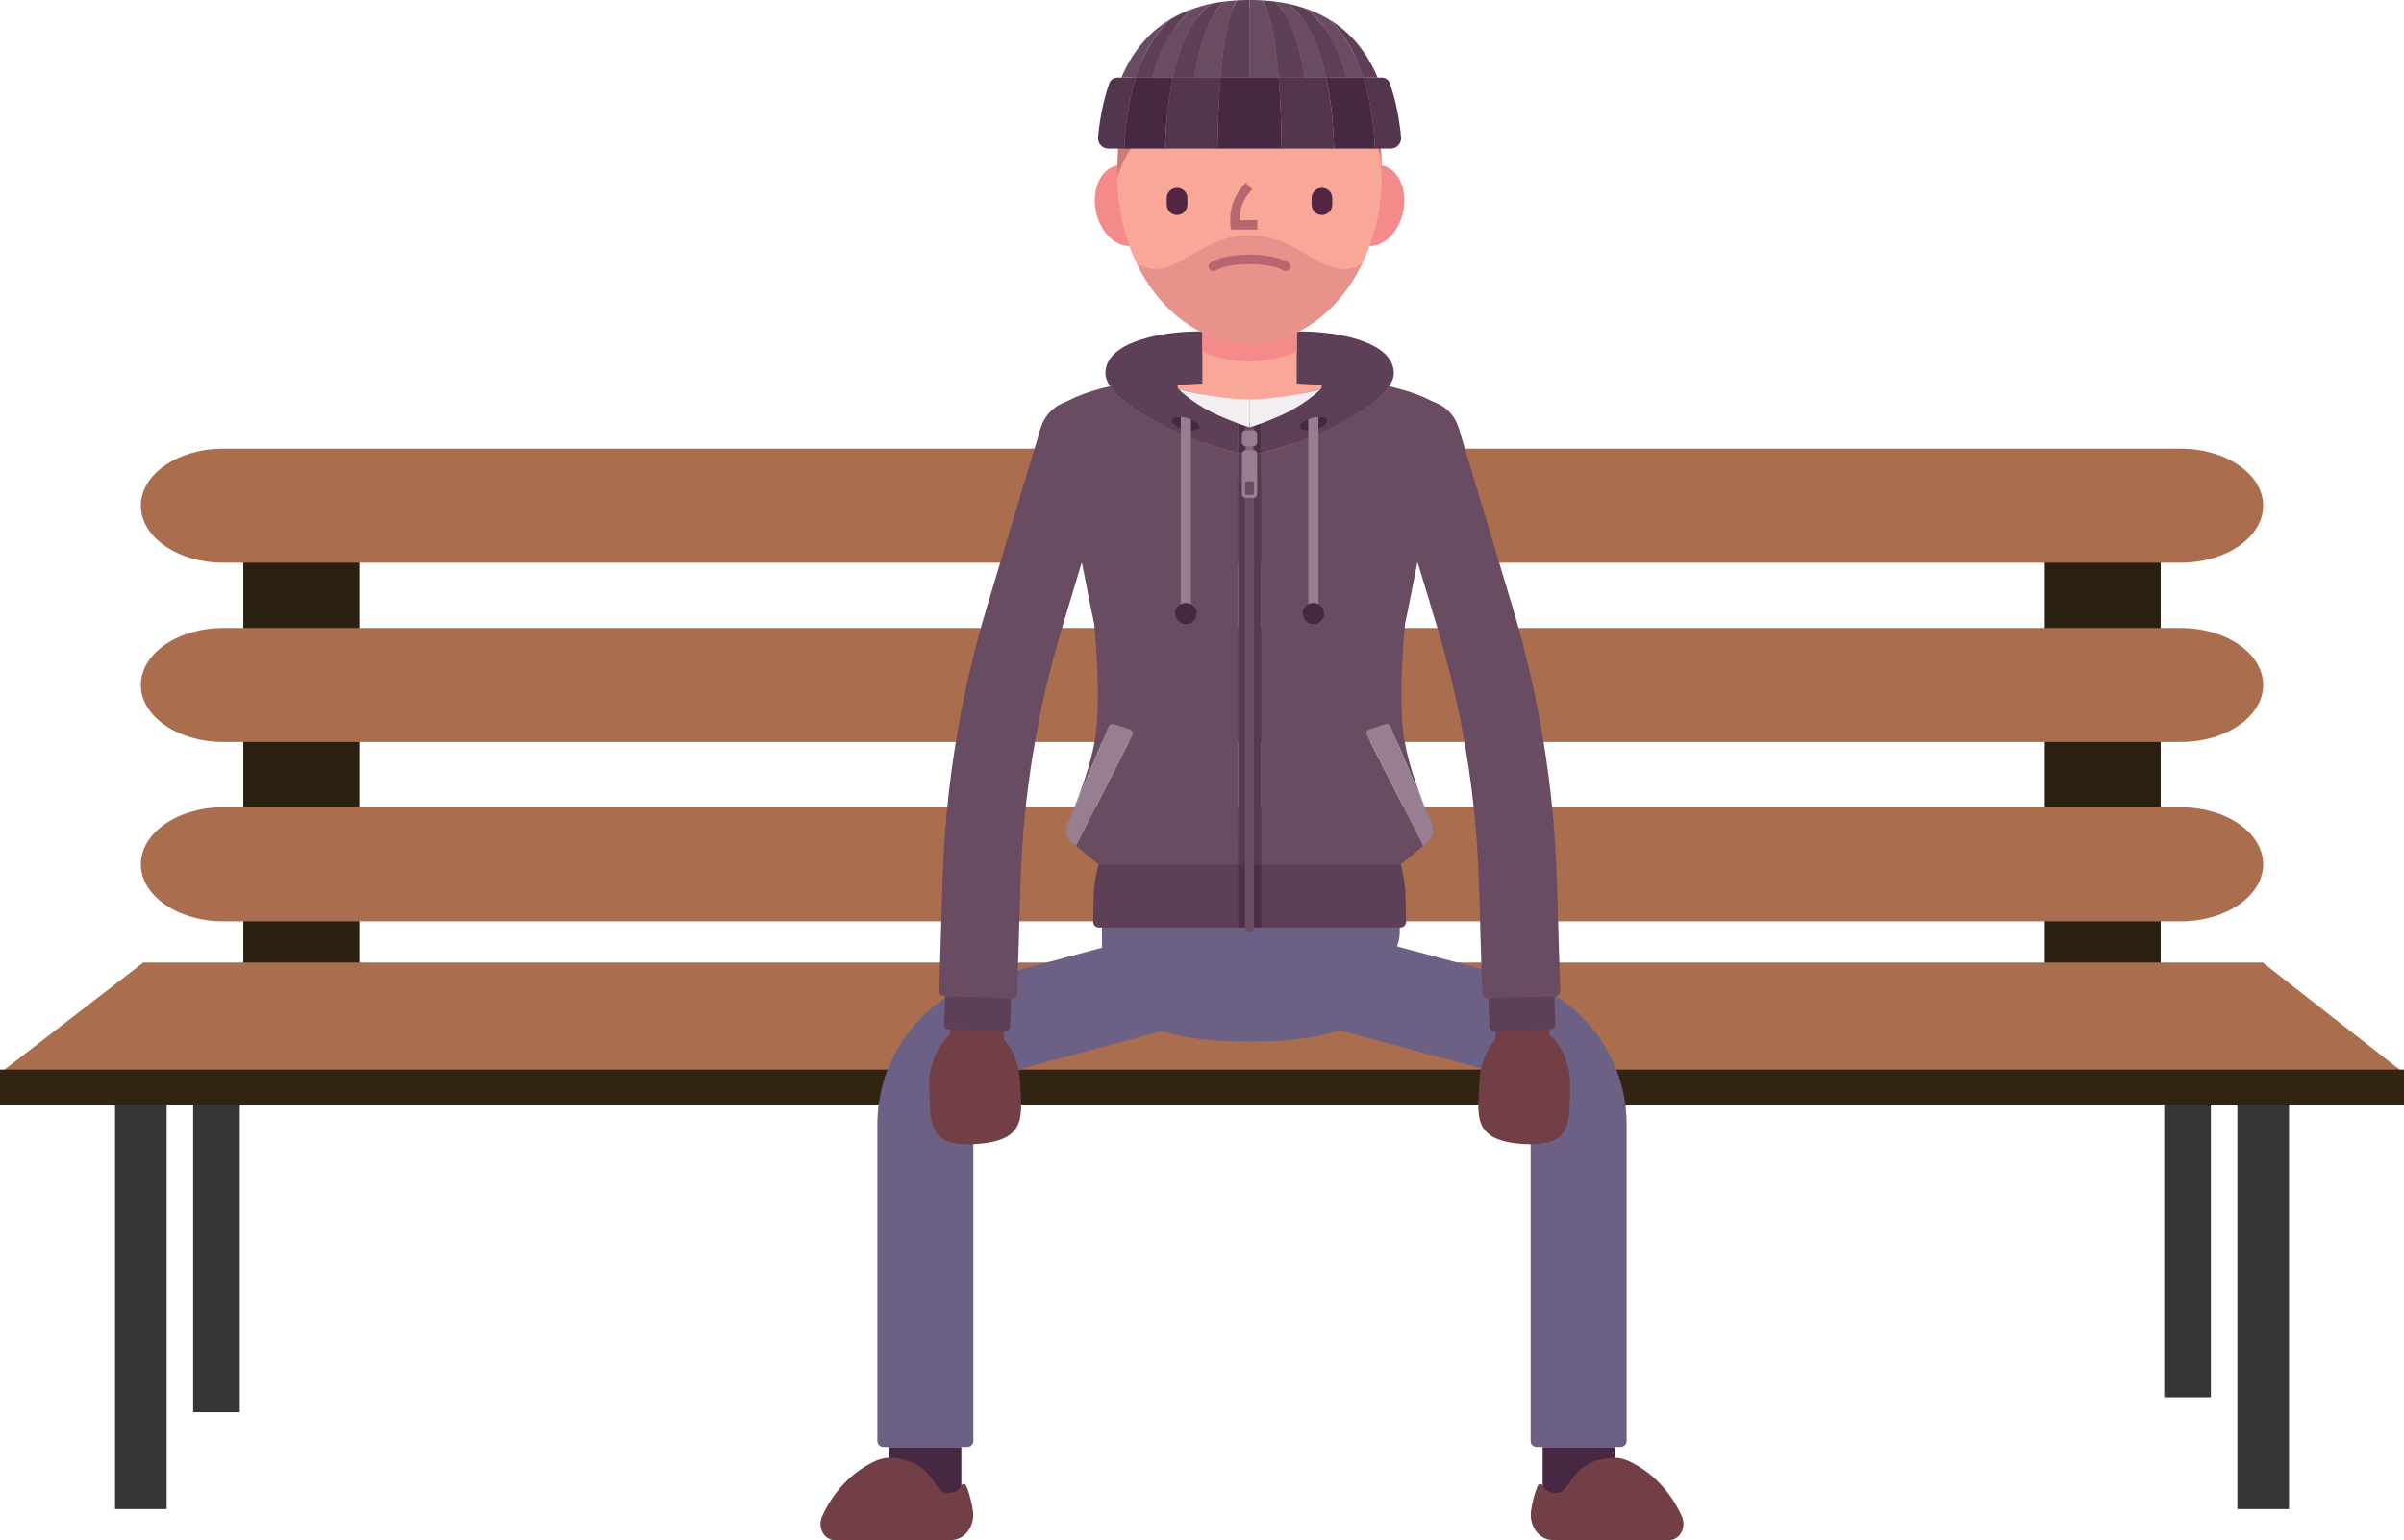
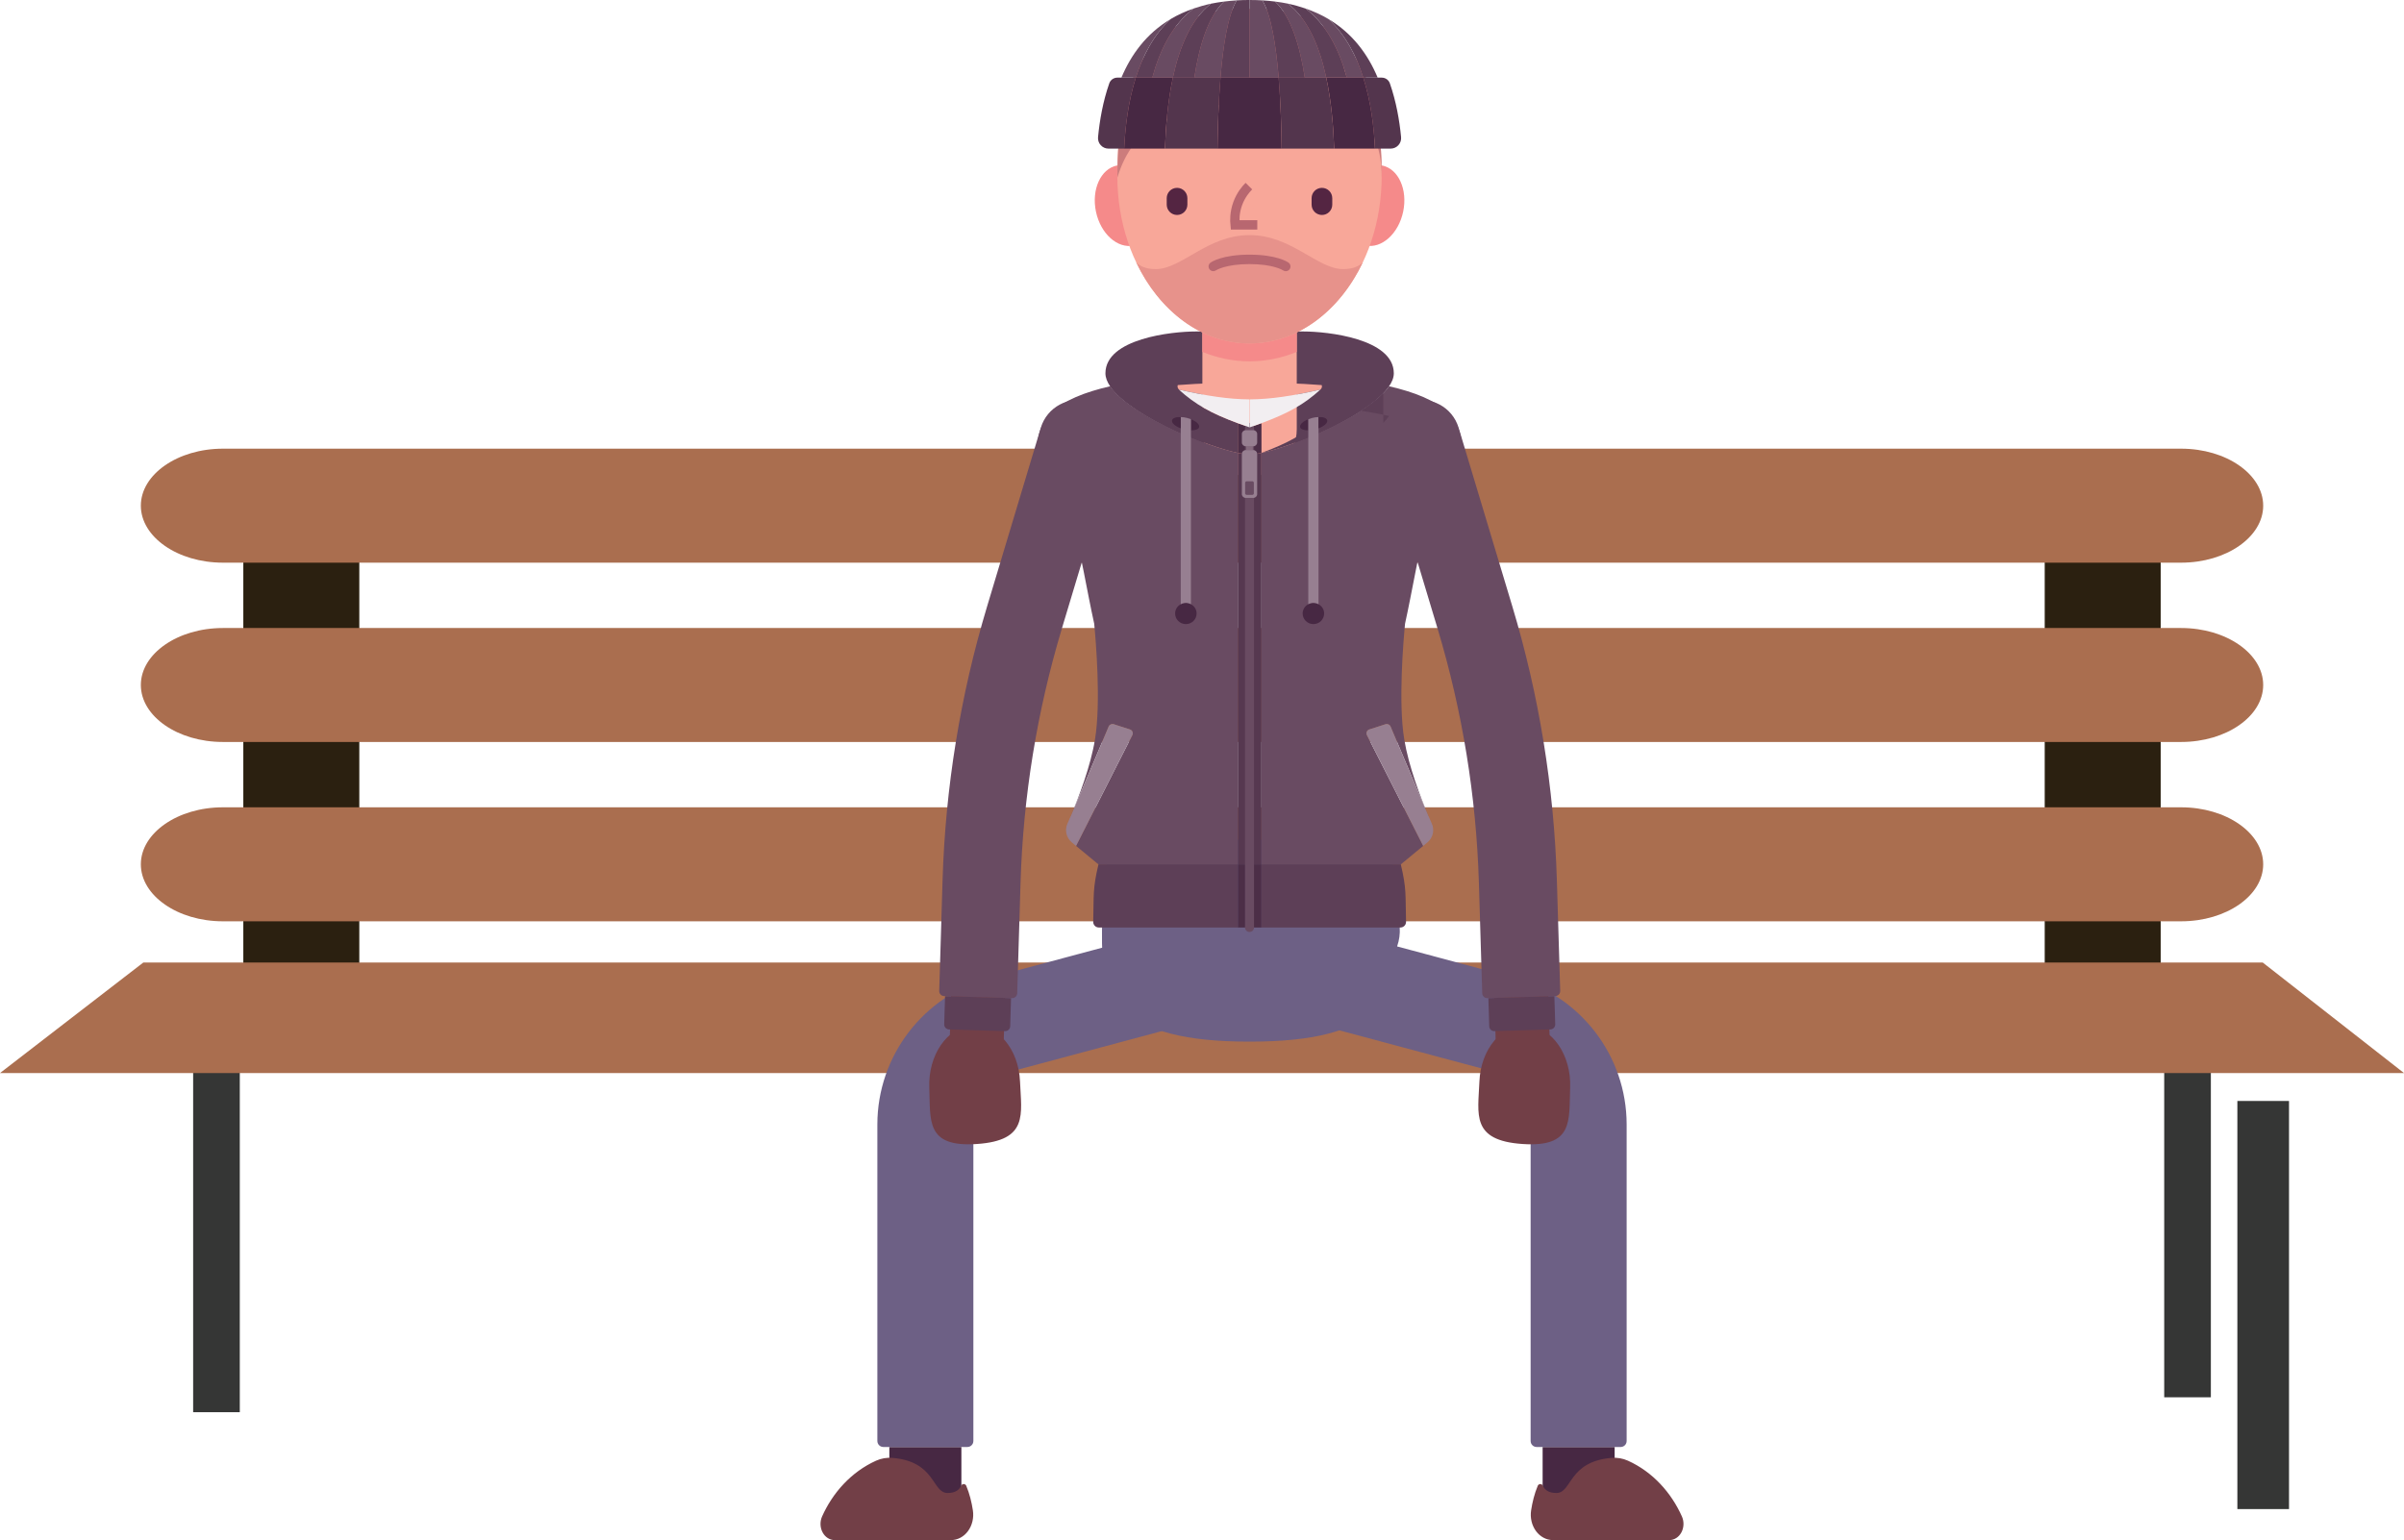
<svg xmlns="http://www.w3.org/2000/svg" id="Layer_1" version="1.1" viewBox="0 0 258.417 165.604">
  <defs>
    <style>
      .st0 {
        fill: #53354d;
      }

      .st1 {
        fill: #542542;
      }

      .st2 {
        fill: #cc7c7c;
      }

      .st3 {
        fill: #723f47;
      }

      .st4 {
        fill: #f58a8a;
      }

      .st5 {
        stroke: #b86770;
        stroke-miterlimit: 10;
      }

      .st5, .st6 {
        fill: #f8a799;
      }

      .st7 {
        fill: #472843;
      }

      .st8 {
        fill: #f2eef1;
      }

      .st9 {
        fill: #563850;
      }

      .st10 {
        fill: #977f91;
      }

      .st11 {
        fill: #694b62;
      }

      .st12 {
        fill: #866a7e;
      }

      .st13 {
        fill: #2b2010;
      }

      .st14 {
        fill: #e7928b;
      }

      .st15 {
        fill: #aa6e4f;
      }

      .st16 {
        fill: #5d3f57;
      }

      .st17 {
        fill: #6d6085;
      }

      .st18 {
        fill: #312413;
      }

      .st19 {
        fill: #353635;
      }

      .st20 {
        fill: #b86770;
      }

      .st21 {
        fill: #4c2e47;
      }
    </style>
  </defs>
  <g>
    <path class="st5" d="M128.621,27.874" />
    <path class="st5" d="M160.434,17.506" />
    <path class="st5" d="M118.777,22.457" />
    <path class="st5" d="M118.344,23.536c.96-.719,1.921-1.439,2.881-2.158" />
    <path class="st5" d="M136.425,21.441c1.2.804,2.401,1.608,3.601,2.412" />
    <rect class="st13" x="26.156" y="53.831" width="12.467" height="51.595" />
    <rect class="st13" x="219.796" y="53.831" width="12.465" height="51.595" />
    <path class="st15" d="M243.281,54.374c0,3.371-3.97,6.129-8.821,6.129H23.961c-4.852,0-8.821-2.758-8.821-6.129s3.97-6.129,8.821-6.129h210.499c4.852,0,8.821,2.758,8.821,6.129Z" />
    <path class="st15" d="M243.281,73.656c0,3.37-3.97,6.127-8.821,6.127H23.961c-4.852,0-8.821-2.757-8.821-6.127s3.97-6.127,8.821-6.127h210.499c4.852,0,8.821,2.757,8.821,6.127Z" />
    <path class="st15" d="M243.281,92.937c0,3.371-3.97,6.129-8.821,6.129H23.961c-4.852,0-8.821-2.758-8.821-6.129s3.97-6.129,8.821-6.129h210.499c4.852,0,8.821,2.758,8.821,6.129Z" />
-     <rect class="st19" x="12.364" y="118.384" width="5.549" height="43.885" />
    <rect class="st19" x="240.505" y="118.384" width="5.552" height="43.885" />
    <rect class="st19" x="20.762" y="112.207" width="5.014" height="39.644" />
    <rect class="st19" x="232.641" y="110.604" width="5.014" height="39.644" />
    <polygon class="st15" points="258.417 115.383 0 115.383 15.403 103.5 243.233 103.5 258.417 115.383" />
-     <rect class="st18" y="115.013" width="258.417" height="3.78" />
  </g>
  <g>
    <path class="st7" d="M173.566,159.798c0,2.136-1.735,3.871-3.871,3.871s-3.871-1.735-3.871-3.871v-4.206h7.742v4.206Z" />
    <path class="st17" d="M123.849,94.895c.445,0,.897.058,1.336.174l37.561,10.065c7.129,1.909,12.109,8.399,12.109,15.78v34.034c0,.355-.288.644-.643.644h-.646s-7.742,0-7.742,0h-.647c-.355,0-.643-.288-.643-.644v-34.034c0-2.716-1.832-5.103-4.458-5.807l-37.561-10.064c-2.748-.741-4.387-3.574-3.645-6.322.601-2.252,2.652-3.825,4.98-3.825Z" />
    <path class="st3" d="M165.299,159.763c.045-.11.152-.183.271-.184.119-.002.227.067.276.177.177.399.575.785,1.453.785,1.708,0,1.249-3.383,5.932-3.777.603-.051,1.212.053,1.764.302,2.681,1.211,4.669,3.458,5.805,6.005.24.541.219,1.185-.058,1.702-.276.518-.767.831-1.297.831h-12.517c-.701,0-1.367-.356-1.818-.97-.452-.614-.645-1.428-.525-2.22.132-.872.355-1.792.714-2.651Z" />
  </g>
  <g>
    <path class="st3" d="M163.86,117.745c-1.602.048-2.941-1.212-2.99-2.814l-.606-20.05c-.283-9.367-1.794-18.665-4.491-27.637l-5.775-19.211c-.462-1.536.409-3.155,1.944-3.617,1.537-.46,3.154.409,3.616,1.944l5.775,19.211c2.844,9.458,4.436,19.26,4.735,29.133l.606,20.05c.049,1.603-1.211,2.941-2.814,2.99Z" />
    <path class="st3" d="M163.651,123.011c5.547.382,4.99-2.518,5.131-6.039.14-3.519-1.928-6.523-4.621-6.707-2.693-.184-4.992,2.519-5.133,6.039-.141,3.519-.924,6.326,4.622,6.707Z" />
    <path class="st16" d="M159.993,107.325l.092,3.029c.009.297.257.53.554.521,6.163-.186.716-.021,6.019-.182.297-.009.53-.257.521-.554l-.092-3.028c-7.225.218-.73.022-7.094.214Z" />
    <path class="st11" d="M156.791,45.987c-.666-2.213-3.011-3.469-5.223-2.805-2.213.667-3.472,3.009-2.805,5.223l5.776,19.208c2.663,8.865,4.154,18.057,4.434,27.304l.359,11.889c.004.143.065.278.169.375.103.098.242.15.385.146,11.55-.349-4.241.128,7.308-.221.297-.009.53-.257.521-.554l-.359-11.889c-.302-9.983-1.912-19.899-4.789-29.462l-5.777-19.215Z" />
  </g>
  <g>
    <path class="st7" d="M95.6,159.798c0,2.136,1.735,3.871,3.871,3.871s3.871-1.735,3.871-3.871v-4.206h-7.742v4.206Z" />
    <path class="st17" d="M145.317,94.895c-.445,0-.897.058-1.336.174l-37.561,10.064c-7.129,1.909-12.109,8.399-12.109,15.78v34.034c0,.355.288.644.643.644h9.035c.355,0,.643-.288.643-.644v-34.034c0-2.716,1.832-5.103,4.458-5.807l37.561-10.064c2.748-.741,4.387-3.574,3.645-6.322-.601-2.252-2.652-3.825-4.98-3.825Z" />
    <path class="st3" d="M103.867,159.763c-.045-.11-.152-.183-.271-.184-.119-.002-.227.067-.276.177-.177.398-.575.785-1.453.785-1.708,0-1.249-3.383-5.932-3.777-.603-.051-1.212.053-1.764.302-2.681,1.211-4.669,3.458-5.805,6.005-.24.541-.219,1.185.058,1.702.276.518.767.831,1.297.831h12.517c.701,0,1.367-.356,1.818-.97.452-.614.645-1.428.525-2.22-.132-.872-.355-1.792-.714-2.651Z" />
  </g>
  <g>
    <path class="st3" d="M104.816,117.745c1.603.048,2.941-1.212,2.99-2.814l.606-20.05c.283-9.367,1.794-18.665,4.491-27.637l5.775-19.211c.462-1.536-.409-3.155-1.944-3.617-1.537-.46-3.154.409-3.616,1.944l-5.775,19.211c-2.844,9.458-4.436,19.26-4.735,29.133l-.606,20.05c-.049,1.603,1.211,2.941,2.814,2.99Z" />
    <path class="st3" d="M105.025,123.011c-5.547.382-4.99-2.518-5.131-6.039-.14-3.519,1.928-6.523,4.621-6.707,2.693-.184,4.992,2.519,5.133,6.039.141,3.519.924,6.326-4.622,6.707Z" />
    <path class="st16" d="M108.682,107.325l-.091,3.029c-.004.143-.065.277-.169.375-.103.098-.242.15-.385.146-6.163-.186-.716-.021-6.019-.182-.297-.009-.53-.257-.521-.554l.091-3.028c7.225.218.73.022,7.093.214Z" />
    <path class="st11" d="M111.885,45.987c.666-2.213,3.011-3.469,5.223-2.805,2.213.667,3.472,3.009,2.805,5.223l-5.776,19.208c-2.663,8.865-4.154,18.057-4.434,27.304l-.359,11.889c-.009.297-.257.53-.554.521-11.55-.349,4.241.128-7.308-.221-.297-.009-.53-.257-.521-.554l.359-11.889c.302-9.983,1.912-19.899,4.789-29.462l5.777-19.215Z" />
  </g>
  <path class="st16" d="M140.17,35.644h-11.684c-2.471,0-9.658.755-9.658,4.497,0,.452.181.922.51,1.406.167.245.38.497.619.748,3.158,3.292,11.972,6.684,14.361,6.684h.019c2.362,0,11.034-3.327,14.271-6.587.251-.252.471-.51.645-.761.368-.51.574-1.013.574-1.49,0-3.742-7.187-4.497-9.658-4.497Z" />
  <g>
    <path class="st6" d="M134.321,51.224c-2.802,0-5.074-2.271-5.074-5.074v-11.224c0-2.803,2.272-5.074,5.074-5.074s5.074,2.271,5.074,5.074v11.224c0,2.802-2.271,5.074-5.074,5.074Z" />
    <path class="st4" d="M134.321,29.852c-2.803,0-5.074,2.271-5.074,5.073v2.913c1.597.654,3.302,1.014,5.074,1.014s3.477-.359,5.074-1.014v-2.913c0-2.802-2.271-5.073-5.074-5.073Z" />
  </g>
  <g>
    <path class="st4" d="M144.535,21.435c-.5,2.376.504,4.598,2.243,4.964,1.74.366,3.555-1.263,4.055-3.638.5-2.375-.505-4.597-2.244-4.963-1.739-.366-3.555,1.263-4.055,3.638Z" />
    <path class="st4" d="M117.81,22.76c-.5-2.375.505-4.597,2.244-4.963,1.739-.366,3.554,1.263,4.054,3.638.5,2.376-.504,4.598-2.244,4.964-1.739.366-3.554-1.263-4.054-3.638Z" />
    <path class="st6" d="M148.523,18.947c0-9.931-2.783-17.982-14.207-17.982s-14.208,8.051-14.208,17.982,6.361,17.983,14.208,17.983,14.207-8.051,14.207-17.983Z" />
    <path class="st1" d="M126.527,20.199c-.613,0-1.111.497-1.111,1.111v.693c0,.614.497,1.111,1.111,1.111h0c.614,0,1.111-.498,1.111-1.111v-.692c0-.614-.497-1.112-1.112-1.112Z" />
    <path class="st1" d="M142.102,20.199c-.614,0-1.112.498-1.112,1.112v.692c0,.614.498,1.112,1.112,1.112s1.11-.498,1.11-1.111v-.693c0-.614-.497-1.111-1.11-1.111Z" />
    <path class="st14" d="M134.315,25.281c-4.539,0-7.285,3.656-10.079,3.656-1.049,0-1.692-.318-2.093-.713,2.487,5.217,7.007,8.706,12.172,8.706s9.686-3.49,12.172-8.708c-.4.396-1.043.715-2.095.715-2.793,0-5.54-3.656-10.079-3.656Z" />
    <path class="st2" d="M134.321.965c-11.424,0-14.207,8.051-14.207,17.982,0,.044.002.088.002.133,3.45-11.423,17.276-5.321,23.692-11.799.119-.12.294-.163.455-.112.161.051.279.188.307.355.901,5.473,3.954,5.711,3.955,11.565,0-.048.003-.095.003-.143,0-9.931-2.783-17.982-14.207-17.982Z" />
    <path class="st20" d="M134.317,27.383c-2.918,0-4.072.772-4.194.86-.225.163-.275.474-.115.701.098.14.255.214.415.214.1,0,.2-.029.288-.089.01-.007,1.016-.672,3.606-.672,2.564,0,3.575.653,3.604.672.089.062.19.092.292.092.158,0,.313-.073.412-.21.164-.227.113-.544-.115-.708-.122-.088-1.276-.86-4.193-.86Z" />
    <g>
      <path class="st7" d="M146.545,8.348c.838,2.626,1.148,5.38,1.258,7.632h-4.387c-.077-2.252-.284-5.006-.852-7.632h3.981Z" />
      <path class="st7" d="M137.448,8.348c.213,2.626.296,5.38.322,7.632h-6.896c.025-2.252.109-5.006.322-7.632h6.252Z" />
      <path class="st7" d="M123.867,8.348h2.207c-.561,2.626-.768,5.38-.845,7.632h-4.387c.11-2.252.419-5.006,1.251-7.632h1.774Z" />
      <path class="st0" d="M148.539,8.348c.389,0,.735.246.863.613.687,1.971,1.034,3.987,1.207,5.784.03.316-.074.63-.287.865-.213.235-.516.37-.833.37h-1.687c-.109-2.252-.419-5.006-1.258-7.632h1.995Z" />
      <path class="st0" d="M142.564,8.348c.568,2.626.774,5.38.852,7.632-7.771,0,1.521,0-5.645,0-.026-2.252-.109-5.006-.322-7.632h5.116Z" />
      <path class="st0" d="M128.383,8.348h2.813c-.213,2.626-.297,5.38-.322,7.632-6.91,0,1.347,0-5.645,0,.077-2.252.284-5.006.845-7.632h2.31Z" />
      <path class="st0" d="M122.092,8.348c-.832,2.626-1.142,5.38-1.251,7.632h-1.687c-.317,0-.62-.134-.833-.369-.213-.235-.317-.549-.287-.866.173-1.797.52-3.813,1.207-5.784.128-.367.475-.613.863-.613h1.988Z" />
      <path class="st11" d="M142.809,2.052c1.826,1.696,2.994,3.948,3.736,6.296h-1.768c-.793-2.922-2.142-5.684-4.438-7.432.903.316,1.728.69,2.471,1.136Z" />
      <path class="st11" d="M138.454.393c2.187,1.684,3.419,4.723,4.109,7.955h-2.303c-.522-3.387-1.471-6.555-3.194-8.181.484.058.949.136,1.388.226Z" />
      <path class="st11" d="M135.699.039c.948,1.587,1.471,4.839,1.748,8.31h-3.129V0c.477,0,.935.013,1.381.039Z" />
      <path class="st11" d="M132.945.039c-.949,1.587-1.471,4.839-1.749,8.31h-2.813c.522-3.387,1.471-6.555,3.187-8.181.445-.058.903-.103,1.374-.129Z" />
      <path class="st11" d="M130.183.393c-2.18,1.684-3.413,4.723-4.109,7.955h-2.207c.793-2.922,2.142-5.684,4.439-7.432.593-.2,1.213-.381,1.877-.523Z" />
      <path class="st11" d="M125.835,2.052c-1.826,1.696-2.994,3.948-3.742,6.296h-1.548c1.033-2.452,2.671-4.735,5.291-6.296Z" />
      <path class="st16" d="M128.306.916c-2.297,1.748-3.645,4.51-4.439,7.432h-1.774c.749-2.349,1.916-4.6,3.742-6.296.742-.445,1.568-.819,2.471-1.136Z" />
      <path class="st16" d="M131.57.168c-1.716,1.626-2.665,4.793-3.187,8.181h-2.31c.697-3.232,1.929-6.271,4.109-7.955.445-.09.91-.168,1.387-.226Z" />
      <path class="st16" d="M134.319,0v8.348h-3.123c.277-3.471.8-6.723,1.749-8.31.445-.026.896-.039,1.374-.039Z" />
      <path class="st16" d="M137.067.168c1.723,1.626,2.671,4.793,3.194,8.181h-2.812c-.278-3.471-.8-6.723-1.748-8.31.471.026.929.071,1.367.129Z" />
      <path class="st16" d="M140.338.916c2.297,1.748,3.645,4.51,4.438,7.432h-2.213c-.69-3.232-1.923-6.271-4.109-7.955.671.142,1.29.323,1.884.523Z" />
      <path class="st16" d="M142.809,2.052c2.619,1.561,4.258,3.845,5.284,6.296h-1.548c-.742-2.349-1.91-4.6-3.736-6.296Z" />
    </g>
  </g>
  <g>
    <path class="st17" d="M120.19,90.285c-.281,0-.531.181-.614.446-.075.236-.152.471-.232.706-.544,1.599-.821,3.272-.821,4.972,0,.76-.018,1.507-.036,2.235-.091,3.768-.177,7.327,2.356,9.89,2.341,2.368,6.622,3.471,13.472,3.471s11.133-1.103,13.474-3.471c2.534-2.563,2.448-6.122,2.357-9.89-.018-.729-.036-1.475-.036-2.235,0-1.702-.276-3.375-.821-4.973-.08-.234-.157-.47-.231-.705-.084-.265-.333-.446-.615-.446h-28.254Z" />
    <path class="st6" d="M134.315,41.148c-2.631-.016-5.265.068-7.732.259-.013.032-.019.064-.026.095-.02.134.038.274.148.376q.006.006.013.013c3.011.682,5.321,1.038,7.597,1.053v-1.796Z" />
    <path class="st21" d="M133.054,92.937v6.798h2.548v-6.798h-2.548Z" />
    <path class="st9" d="M134.319,48.874c-.316,0-.748-.057-1.265-.172v44.235h2.548v-44.235c-.516.114-.948.172-1.264.172h-.019Z" />
    <path class="st21" d="M134.344,45.95h-.032c-.445-.153-.865-.306-1.258-.446v3.198c.516.114.949.172,1.265.172h.019c.316,0,.748-.057,1.264-.172v-3.198c-.393.147-.812.293-1.258.446Z" />
    <path class="st16" d="M118.08,92.937c-.63,2.645-.489,3.298-.561,5.944-.002.079-.004.158-.006.237-.003.162.06.319.174.435.115.116.272.181.437.181h14.93v-6.798h-14.974Z" />
    <path class="st11" d="M133.054,92.937v-44.235c-3.368-.714-10.361-3.613-13.097-6.429-.239-.249-.452-.497-.619-.739-2.703.618-5.032,1.529-6.355,2.861-1.897,1.905-1.929,4.931-.064,6.887,1.09,1.147,1.865,2.548,2.239,4.052,1.064,4.288,1.684,8.193,2.464,11.736.174,1.81.742,8.474.084,12.437-.477,2.905-1.742,6.212-2.613,8.257l.006.006,4.077-9.646c.09-.21.323-.319.548-.249l.349.115,1.387.446c.122.039.226.127.271.249.026.051.039.114.039.172,0,.064-.02.128-.052.191l-1.503,2.956-4.542,8.945-.006.007,2.4,1.981h14.987Z" />
    <path class="st10" d="M120.216,82.005l1.503-2.956c.032-.064.052-.128.052-.191,0-.057-.013-.121-.039-.172-.045-.122-.149-.21-.271-.249l-1.387-.446-.349-.115c-.225-.07-.458.039-.548.249l-4.077,9.646-.006-.006c-.129.293-.245.561-.349.797-.316.707-.123,1.529.477,2.026l.445.37.006-.007,4.542-8.945Z" />
    <path class="st16" d="M119.957,42.274c2.736,2.816,9.729,5.715,13.097,6.429v-3.198c-2.884-1.077-4.555-2.001-6.335-3.613q-.006-.006-.013-.013c-.11-.102-.168-.242-.148-.376.006-.032.013-.064.026-.095-.01,0-.019.002-.03.002.003,0,.006,0,.009,0l-.009-.002v-.611c0-.077-.033-.15-.09-.202-.058-.052-.134-.078-.211-.071-2.313.193-4.733.506-6.915,1.011.167.242.38.49.619.739q.484-.098,0,0Z" />
    <path class="st11" d="M134.316,100.213c-.267,0-.484-.214-.484-.478v-53.785c0-.264.217-.478.484-.478s.484.214.484.478v53.785c0,.264-.216.478-.484.478Z" />
    <g>
      <rect class="st12" x="133.959" y="47.987" width=".713" height=".41" />
      <path class="st10" d="M133.904,48.397c-.227,0-.411.182-.411.406v4.33c0,.224.184.406.411.406h.823c.227,0,.412-.182.412-.406v-4.33c0-.224-.184-.406-.412-.406h-.823ZM134.782,51.912v1.14c0,.088-.072.159-.161.159h-.611c-.089,0-.161-.071-.161-.159v-1.14c0-.087.072-.159.161-.159h.611c.089,0,.161.071.161.159Z" />
      <path class="st10" d="M134.727,47.987c.227,0,.412-.182.412-.406v-.917c0-.224-.184-.406-.412-.406h-.823c-.227,0-.411.182-.411.406v.917c0,.224.184.406.411.406h.823Z" />
    </g>
    <g>
      <path class="st7" d="M128.899,45.931c.071-.274-.296-.618-.877-.854v1.198c.471.007.819-.114.877-.344Z" />
      <path class="st7" d="M126.925,64.974c-.361.185-.606.561-.606.994,0,.631.516,1.14,1.155,1.14s1.155-.51,1.155-1.14c0-.434-.246-.809-.607-.994-.161-.095-.348-.147-.548-.147s-.387.051-.548.147Z" />
      <path class="st10" d="M128.022,45.077c-.129-.051-.264-.095-.413-.134-.246-.064-.477-.095-.684-.095v20.126c.162-.095.349-.147.548-.147s.387.051.548.147v-19.897Z" />
      <path class="st7" d="M125.989,45.185c-.077.287.323.644.935.873v-1.21c-.496-.025-.871.102-.935.338Z" />
    </g>
    <path class="st8" d="M134.315,42.945c-2.275-.015-4.585-.371-7.597-1.053,1.781,1.612,3.452,2.536,6.335,3.613.393.14.813.293,1.258.446h.003v-3.006Z" />
    <path class="st6" d="M134.341,41.148c2.632-.016,5.266.068,7.732.259.013.032.019.064.026.095.019.134-.039.274-.148.376q-.006.006-.013.013c-3.011.682-5.321,1.038-7.597,1.053v-1.796Z" />
    <path class="st16" d="M150.577,92.937c.63,2.645.489,3.298.561,5.944.002.079.004.158.005.237.004.162-.059.319-.174.435-.115.116-.272.181-.437.181h-14.93v-6.798h14.975Z" />
    <path class="st11" d="M135.602,92.937v-44.235c3.368-.714,10.361-3.613,13.097-6.429.239-.249.452-.497.619-.739,2.703.618,5.032,1.529,6.355,2.861,1.896,1.905,1.929,4.931.064,6.887-1.09,1.147-1.865,2.548-2.239,4.052-1.064,4.288-1.684,8.193-2.464,11.736-.174,1.81-.742,8.474-.084,12.437.478,2.905,1.742,6.212,2.613,8.257l-.006.006-4.078-9.646c-.09-.21-.322-.319-.548-.249l-.348.115-1.387.446c-.122.039-.225.127-.271.249-.026.051-.038.114-.038.172,0,.064.019.128.051.191l1.503,2.956,4.542,8.945.006.007-2.4,1.981h-14.987Z" />
    <path class="st10" d="M148.441,82.005l-1.503-2.956c-.032-.064-.051-.128-.051-.191,0-.057.013-.121.038-.172.045-.122.148-.21.271-.249l1.387-.446.348-.115c.226-.07.458.039.548.249l4.078,9.646.006-.006c.129.293.245.561.349.797.316.707.123,1.529-.477,2.026l-.445.37-.006-.007-4.542-8.945Z" />
-     <path class="st16" d="M148.699,42.274c-2.736,2.816-9.729,5.715-13.097,6.429v-3.198c2.884-1.077,4.555-2.001,6.335-3.613q.007-.006.013-.013c.11-.102.168-.242.148-.376-.006-.032-.013-.064-.026-.095.01,0,.019.002.03.002-.003,0-.006,0-.009,0l.009-.002v-.611c0-.077.033-.15.09-.202.057-.052.134-.078.211-.071,2.312.193,4.733.506,6.915,1.011-.167.242-.38.49-.619.739q-.484-.098,0,0Z" />
+     <path class="st16" d="M148.699,42.274c-2.736,2.816-9.729,5.715-13.097,6.429c2.884-1.077,4.555-2.001,6.335-3.613q.007-.006.013-.013c.11-.102.168-.242.148-.376-.006-.032-.013-.064-.026-.095.01,0,.019.002.03.002-.003,0-.006,0-.009,0l.009-.002v-.611c0-.077.033-.15.09-.202.057-.052.134-.078.211-.071,2.312.193,4.733.506,6.915,1.011-.167.242-.38.49-.619.739q-.484-.098,0,0Z" />
    <g>
      <path class="st7" d="M139.758,45.931c-.071-.274.296-.618.877-.854v1.198c-.471.007-.819-.114-.877-.344Z" />
      <path class="st7" d="M141.732,64.974c.361.185.606.561.606.994,0,.631-.516,1.14-1.155,1.14s-1.155-.51-1.155-1.14c0-.434.246-.809.607-.994.161-.095.348-.147.548-.147s.387.051.549.147Z" />
      <path class="st10" d="M140.635,45.077c.129-.051.264-.095.413-.134.246-.064.477-.095.684-.095v20.126c-.162-.095-.349-.147-.549-.147s-.387.051-.548.147v-19.897Z" />
      <path class="st7" d="M142.667,45.185c.078.287-.323.644-.935.873v-1.21c.497-.025.871.102.935.338Z" />
    </g>
    <path class="st8" d="M134.341,42.945c2.276-.015,4.586-.371,7.597-1.053-1.78,1.612-3.451,2.536-6.335,3.613-.393.14-.812.293-1.258.446h-.003v-3.006Z" />
  </g>
  <path class="st5" d="M134.248,20.014c-.318.318-.85.932-1.193,1.861-.365.989-.337,1.852-.291,2.306h2.389" />
</svg>